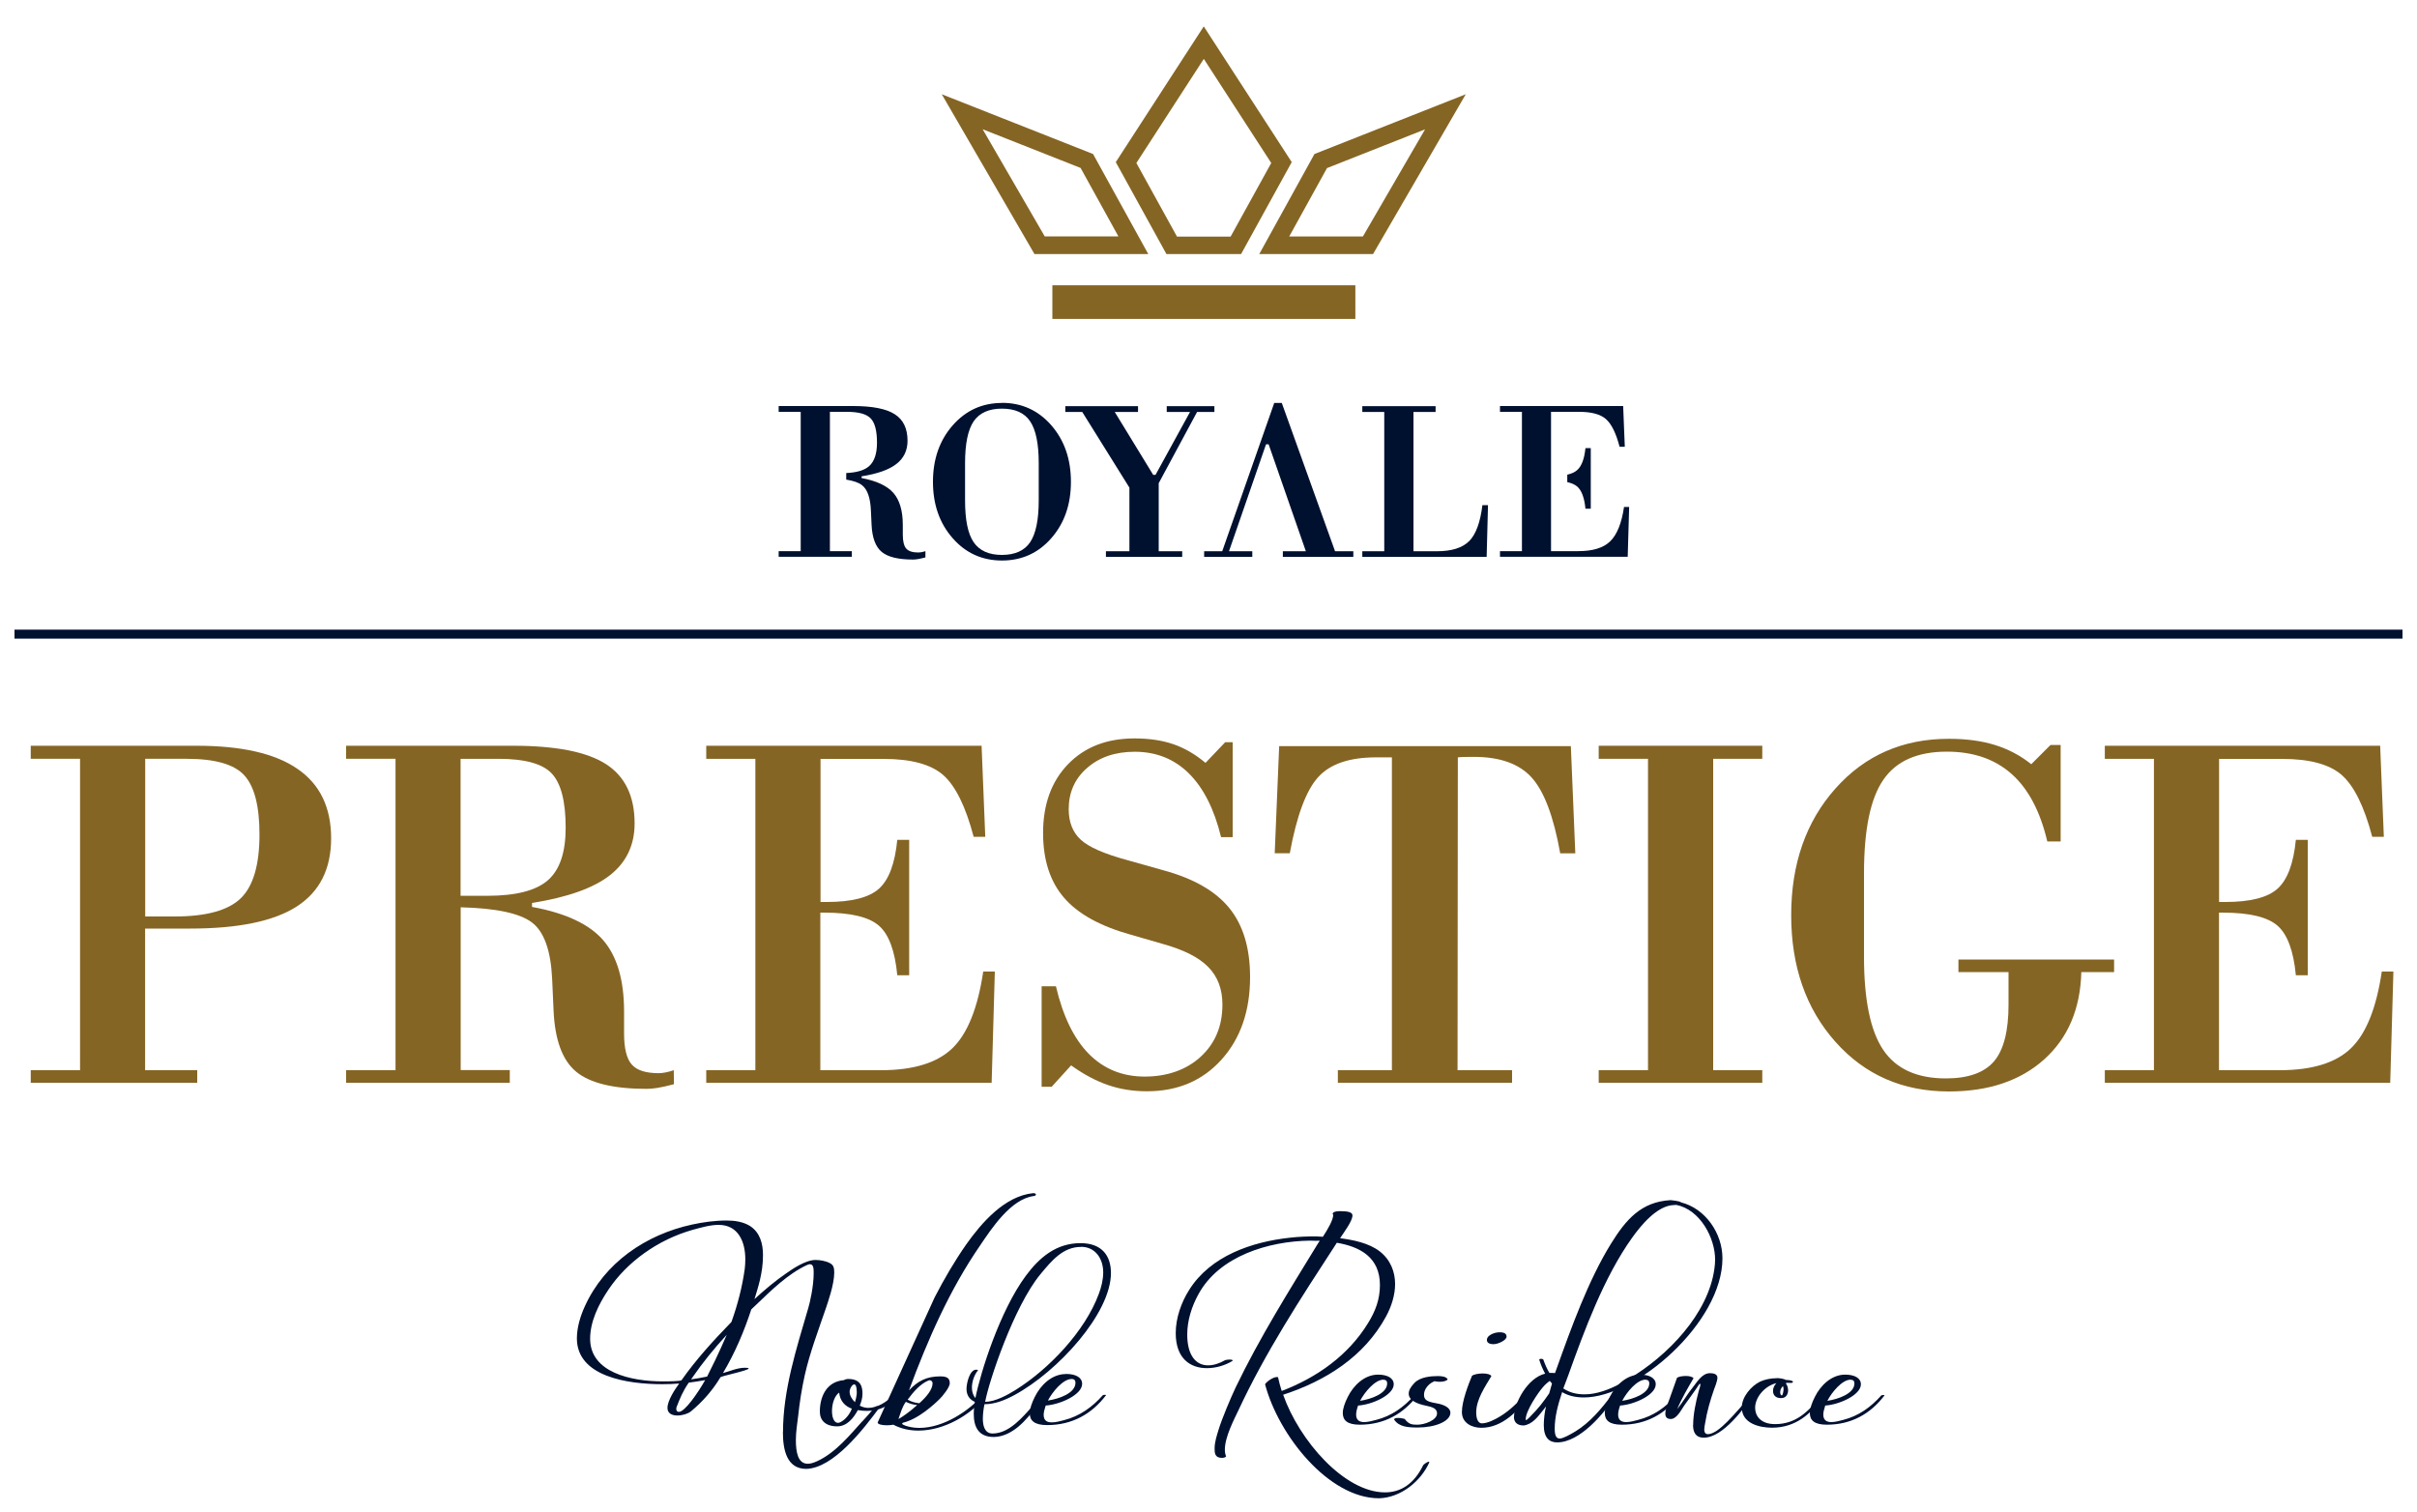
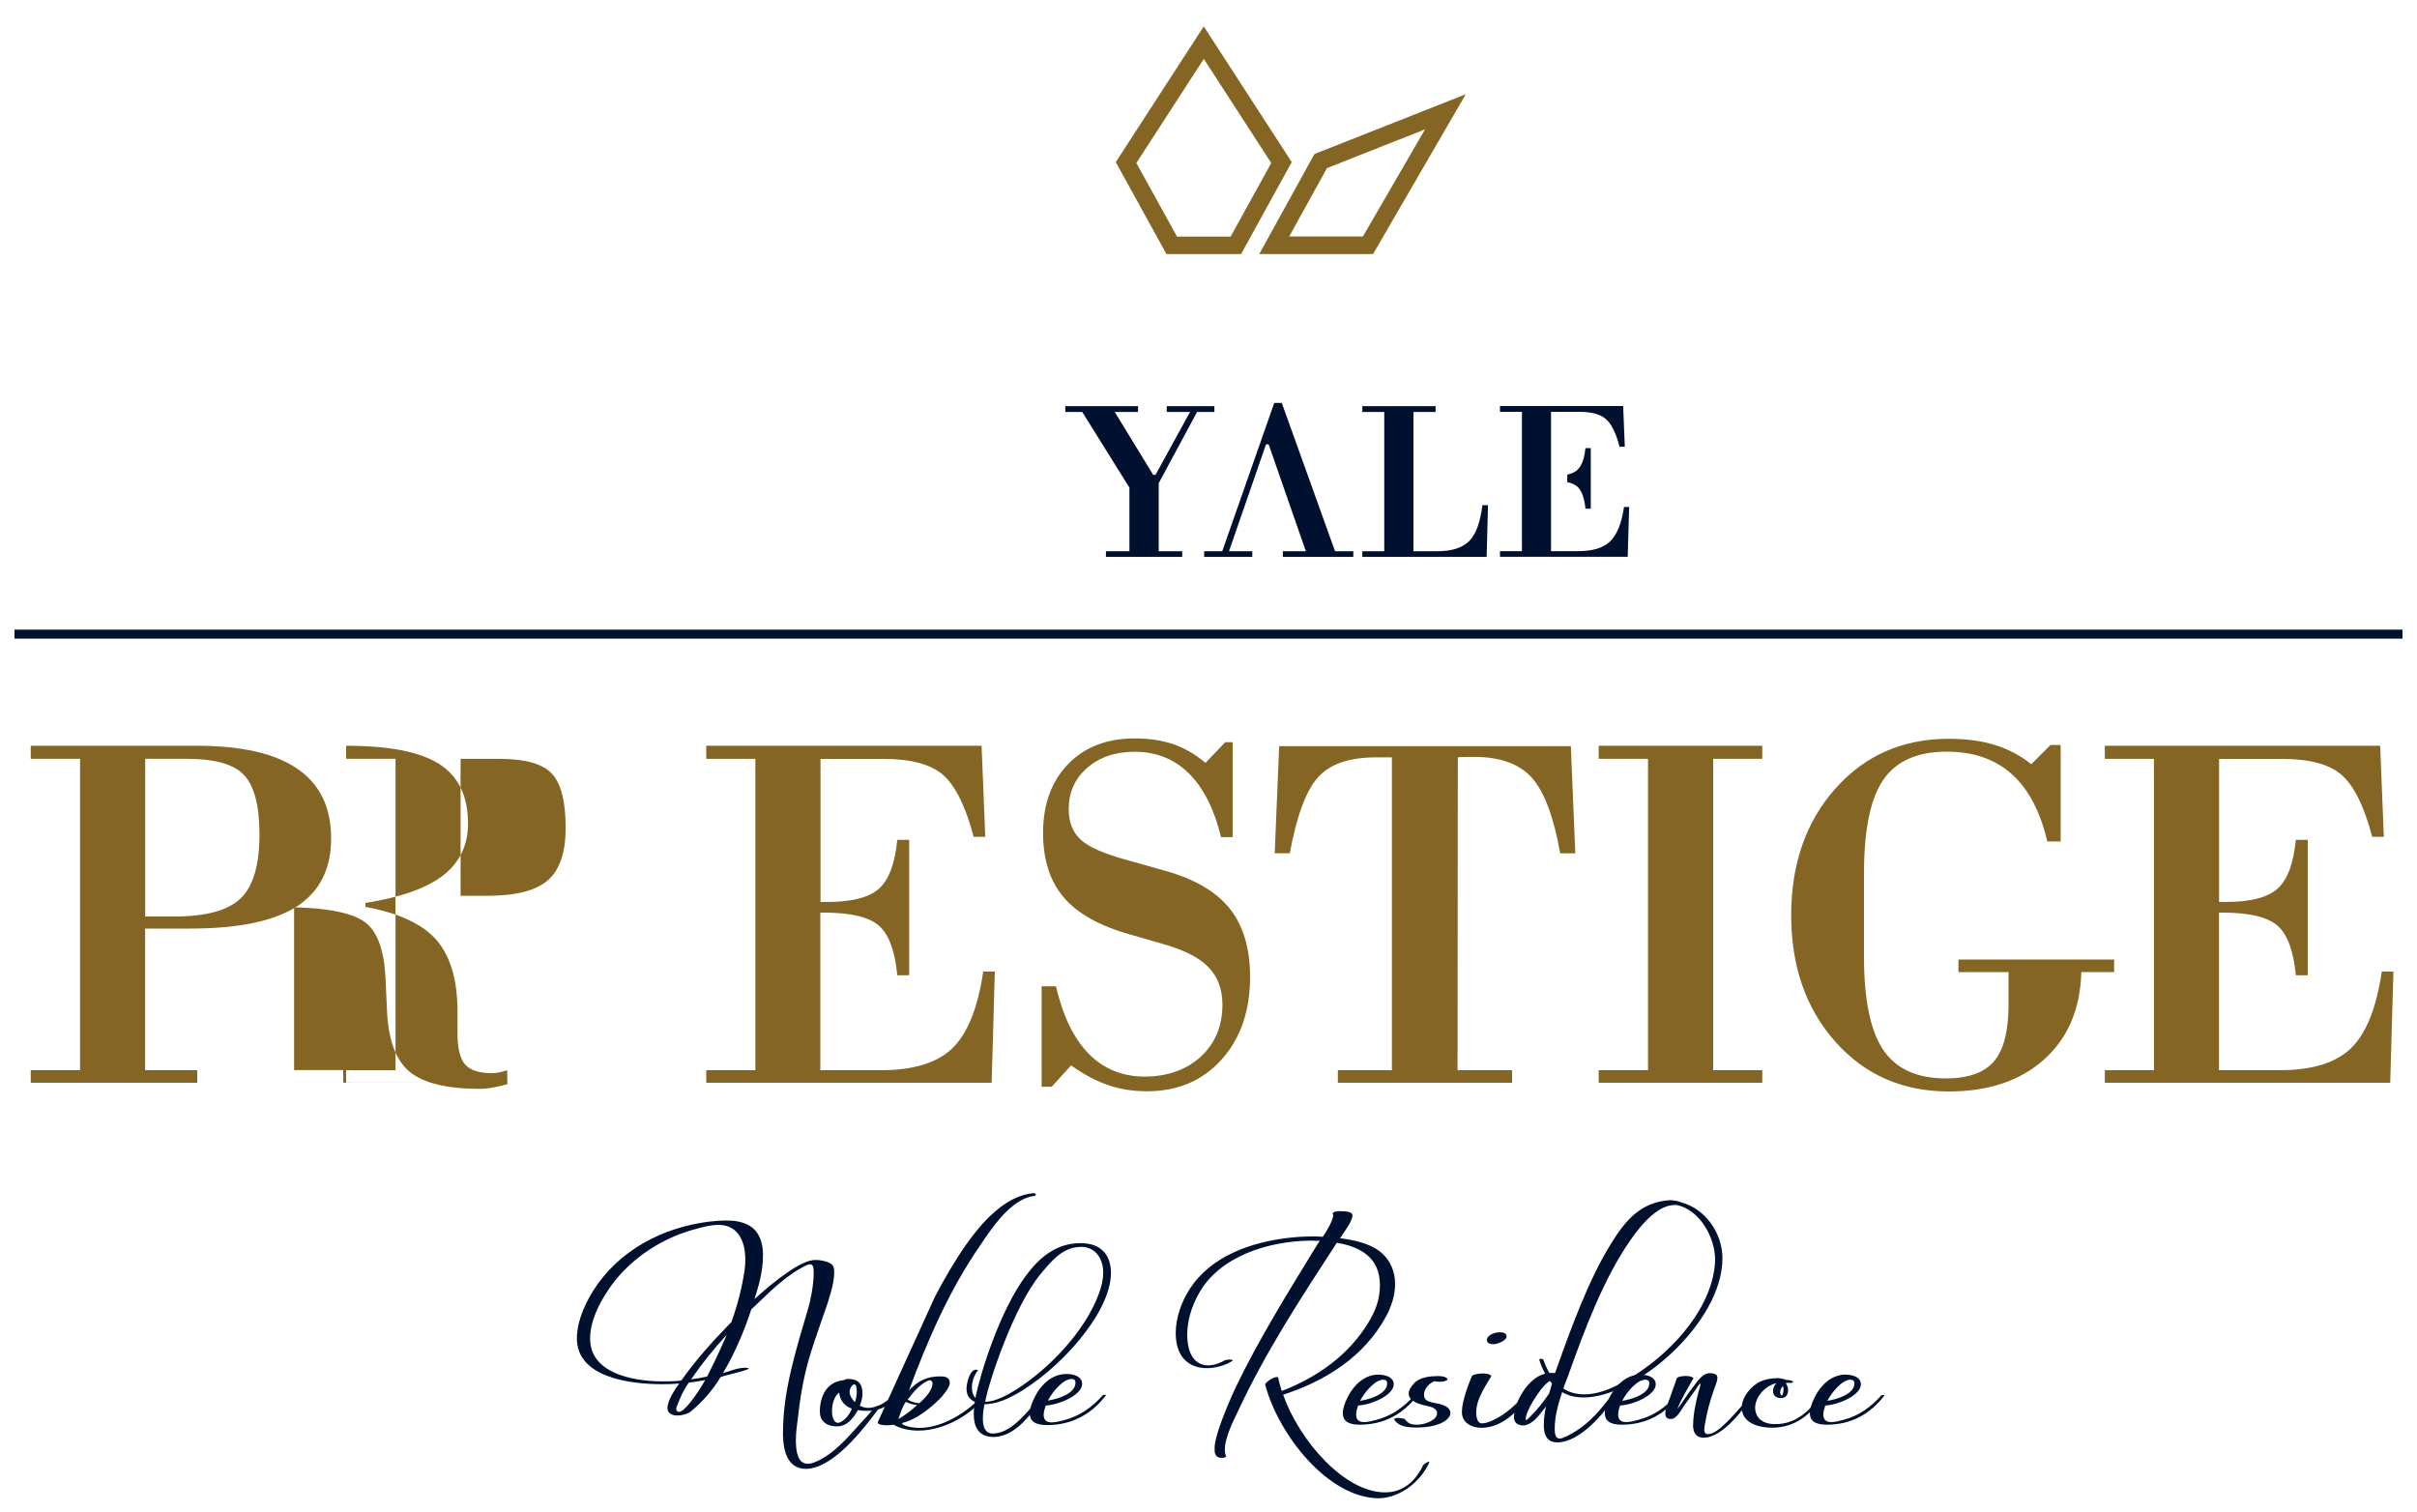
<svg xmlns="http://www.w3.org/2000/svg" id="Layer_1" data-name="Layer 1" viewBox="0 0 250 156.41">
  <defs>
    <style>
      .cls-1 {
        fill: #856524;
      }

      .cls-1, .cls-2 {
        stroke-width: 0px;
      }

      .cls-2 {
        fill: #00102f;
      }
    </style>
  </defs>
  <g>
-     <path class="cls-1" d="M118.77,26.28l-5.71-10.35-15.65-6.18,9.59,16.53h11.77ZM111.78,17.39l3.9,7.06h-7.62l-6.42-11.08,10.15,4.01Z" />
    <path class="cls-1" d="M128.37,26.28l5.24-9.51-9.1-14.04-9.1,14.04,5.24,9.51h7.71ZM124.52,6.1l6.97,10.76-4.2,7.61h-5.55l-4.2-7.61,6.97-10.76Z" />
    <path class="cls-1" d="M142.02,26.28l9.59-16.53-15.65,6.18-5.71,10.35h11.77ZM137.25,17.39l10.15-4.01-6.43,11.08h-7.62l3.9-7.06Z" />
-     <rect class="cls-1" x="108.85" y="29.51" width="31.34" height="3.48" />
  </g>
  <g>
-     <path class="cls-2" d="M103.65,41.68c-2.05,0-3.75.77-5.11,2.32-1.36,1.55-2.04,3.5-2.04,5.84s.68,4.28,2.03,5.82c1.35,1.55,3.06,2.32,5.11,2.32s3.75-.77,5.1-2.31c1.35-1.54,2.03-3.48,2.03-5.83s-.68-4.3-2.03-5.85c-1.35-1.54-3.05-2.32-5.1-2.32ZM107.44,51.76c0,2.01-.3,3.45-.89,4.33-.59.87-1.57,1.31-2.92,1.31s-2.32-.44-2.92-1.31c-.6-.88-.89-2.32-.89-4.33v-3.86c0-2.01.3-3.45.89-4.32.6-.87,1.57-1.31,2.92-1.31s2.33.43,2.92,1.31c.59.87.89,2.31.89,4.32v3.86Z" />
    <polygon class="cls-2" points="123.82 42.61 125.61 42.61 125.61 42.01 120.68 42.01 120.68 42.61 123.09 42.61 119.52 49.12 119.28 49.12 115.3 42.61 117.71 42.61 117.71 42.01 110.19 42.01 110.19 42.61 111.94 42.61 116.82 50.44 116.82 57.02 114.39 57.02 114.39 57.6 122.28 57.6 122.28 57.02 119.85 57.02 119.85 49.98 123.82 42.61" />
    <path class="cls-2" d="M151.97,55.96c-.7.71-1.81,1.06-3.34,1.06h-2.43v-14.41h2.29v-.6h-7.58v.6h2.27v14.41h-2.27v.58h12.86l.14-5.35h-.58c-.21,1.77-.67,3.01-1.36,3.72Z" />
-     <path class="cls-2" d="M95.31,57.12c-.12.02-.23.03-.32.03-.59,0-1.01-.13-1.25-.4-.24-.27-.36-.75-.36-1.45v-1.01c0-1.46-.33-2.56-.97-3.3-.65-.74-1.74-1.25-3.29-1.54v-.18c1.64-.26,2.84-.68,3.6-1.28.76-.59,1.15-1.39,1.15-2.4,0-1.26-.44-2.18-1.32-2.74-.88-.57-2.32-.85-4.31-.85h-7.7v.6h2.28v14.41h-2.28v.58h7.57v-.58h-2.27v-14.41h1.76c1.22,0,2.04.23,2.47.69.43.46.64,1.29.64,2.5,0,1.14-.27,1.95-.82,2.43-.48.43-1.27.66-2.36.71v.68c.73.12,1.27.3,1.61.56.57.43.88,1.29.94,2.6l.07,1.5c.06,1.35.41,2.29,1.05,2.82.64.53,1.72.79,3.25.79.15,0,.32-.02.51-.05.19-.03.44-.09.76-.17v-.65c-.14.05-.27.08-.39.1Z" />
    <path class="cls-2" d="M166.54,56c-.7.68-1.8,1.01-3.3,1.01h-2.81v-14.41h2.92c1.27,0,2.19.25,2.76.75.57.5,1.04,1.45,1.41,2.86h.54l-.17-4.21h-12.74v.6h2.27v14.41h-2.27v.58h13.21l.15-5.15h-.53c-.25,1.69-.73,2.87-1.43,3.55Z" />
    <path class="cls-2" d="M163.14,48.62c-.24.22-.59.38-1.03.48v.77c.45.1.79.25,1.03.46.46.4.74,1.17.85,2.29h.55v-6.27h-.55c-.11,1.1-.39,1.85-.84,2.26Z" />
    <polygon class="cls-2" points="132.58 41.68 131.8 41.68 126.42 57.02 124.55 57.02 124.55 57.6 129.53 57.6 129.53 57.02 127.12 57.02 130.95 45.96 131.22 45.96 135.07 57.02 132.69 57.02 132.69 57.6 139.98 57.6 139.98 57.02 138.09 57.02 132.58 41.68" />
  </g>
  <g>
    <path class="cls-1" d="M20.41,112H3.18v-1.3h5.1v-32.21H3.18v-1.35h17.17c4.63,0,8.1.79,10.42,2.39,2.32,1.59,3.48,3.99,3.48,7.18s-1.19,5.53-3.56,7.06c-2.37,1.52-6.04,2.28-11.01,2.28h-4.67v14.65h5.39v1.3ZM15.02,94.8h3.04c3.27,0,5.55-.63,6.84-1.88,1.29-1.25,1.94-3.45,1.94-6.6,0-2.93-.52-4.96-1.56-6.11-1.04-1.15-3.03-1.72-5.97-1.72h-4.29v16.31Z" />
-     <path class="cls-1" d="M52.72,112h-16.92v-1.3h5.11v-32.21h-5.11v-1.35h17.23c4.46,0,7.67.63,9.65,1.9,1.97,1.27,2.96,3.31,2.96,6.14,0,2.24-.86,4.03-2.56,5.36-1.71,1.33-4.39,2.28-8.05,2.86v.41c3.45.63,5.9,1.77,7.35,3.43,1.44,1.66,2.17,4.12,2.17,7.39v2.25c0,1.57.27,2.65.8,3.24.53.6,1.47.89,2.79.89.2,0,.44-.03.71-.08.27-.05.55-.13.84-.23l.02,1.45c-.71.19-1.28.31-1.7.38-.42.07-.79.1-1.13.1-3.42,0-5.84-.59-7.27-1.76-1.43-1.17-2.21-3.28-2.35-6.3l-.15-3.34c-.14-2.93-.84-4.87-2.1-5.82-1.27-.95-3.72-1.47-7.36-1.56v16.84h5.08v1.3ZM47.64,92.66h2.78c2.94,0,5.03-.54,6.25-1.61,1.23-1.07,1.84-2.88,1.84-5.44,0-2.7-.48-4.57-1.43-5.59-.95-1.02-2.79-1.53-5.51-1.53h-3.93v14.16Z" />
+     <path class="cls-1" d="M52.72,112h-16.92v-1.3h5.11v-32.21h-5.11v-1.35c4.46,0,7.67.63,9.65,1.9,1.97,1.27,2.96,3.31,2.96,6.14,0,2.24-.86,4.03-2.56,5.36-1.71,1.33-4.39,2.28-8.05,2.86v.41c3.45.63,5.9,1.77,7.35,3.43,1.44,1.66,2.17,4.12,2.17,7.39v2.25c0,1.57.27,2.65.8,3.24.53.6,1.47.89,2.79.89.2,0,.44-.03.71-.08.27-.05.55-.13.84-.23l.02,1.45c-.71.19-1.28.31-1.7.38-.42.07-.79.1-1.13.1-3.42,0-5.84-.59-7.27-1.76-1.43-1.17-2.21-3.28-2.35-6.3l-.15-3.34c-.14-2.93-.84-4.87-2.1-5.82-1.27-.95-3.72-1.47-7.36-1.56v16.84h5.08v1.3ZM47.64,92.66h2.78c2.94,0,5.03-.54,6.25-1.61,1.23-1.07,1.84-2.88,1.84-5.44,0-2.7-.48-4.57-1.43-5.59-.95-1.02-2.79-1.53-5.51-1.53h-3.93v14.16Z" />
    <path class="cls-1" d="M84.85,94.39v16.31h6.28c3.35,0,5.81-.76,7.38-2.27,1.56-1.51,2.63-4.16,3.19-7.94h1.2l-.33,11.51h-29.52v-1.3h5.08v-32.21h-5.08v-1.35h28.48l.38,9.42h-1.2c-.83-3.15-1.89-5.28-3.15-6.39-1.27-1.11-3.32-1.67-6.16-1.67h-6.53v14.8h.64c2.59,0,4.39-.46,5.41-1.38,1.02-.92,1.65-2.6,1.89-5.05h1.23v14.01h-1.23c-.24-2.52-.87-4.23-1.9-5.13-1.03-.9-2.92-1.35-5.68-1.35h-.36Z" />
    <path class="cls-1" d="M108.79,112.41h-1.05v-10.39h1.48c.72,3.08,1.85,5.41,3.39,6.98,1.55,1.57,3.48,2.36,5.79,2.36s4.32-.69,5.81-2.07c1.49-1.38,2.23-3.17,2.23-5.38,0-1.6-.49-2.9-1.47-3.89-.98-1-2.56-1.79-4.73-2.39l-3.29-.95c-3.16-.88-5.47-2.16-6.9-3.83-1.44-1.67-2.16-3.9-2.16-6.69,0-2.96.86-5.33,2.58-7.11,1.72-1.78,4.01-2.67,6.89-2.67,1.51,0,2.85.2,4.01.6,1.16.4,2.26,1.04,3.32,1.93l2.04-2.14h.77v9.82h-1.2c-.71-2.91-1.83-5.11-3.34-6.6-1.51-1.49-3.38-2.23-5.59-2.23-2.01,0-3.65.56-4.92,1.67-1.28,1.11-1.91,2.54-1.91,4.27,0,1.34.42,2.4,1.25,3.16.83.77,2.45,1.47,4.85,2.12l3.73,1.05c3.11.85,5.38,2.16,6.8,3.92,1.42,1.76,2.13,4.13,2.13,7.11,0,3.5-.98,6.35-2.95,8.54-1.97,2.19-4.54,3.28-7.72,3.28-1.43,0-2.76-.21-4.01-.64-1.24-.42-2.52-1.1-3.83-2.04l-1.99,2.19Z" />
    <path class="cls-1" d="M162.48,77.19l.46,11.08h-1.56c-.68-3.81-1.67-6.43-2.96-7.85-1.29-1.42-3.28-2.13-5.97-2.13-.46,0-.8,0-1.03.01-.23,0-.44.02-.63.04l-.03,32.36h5.64v1.3h-18.02v-1.3h5.59v-32.36h-1.63c-2.76,0-4.76.68-6,2.05-1.24,1.37-2.22,3.99-2.93,7.87h-1.56l.46-11.08h30.16Z" />
    <path class="cls-1" d="M182.28,112h-16.92v-1.3h5.1v-32.21h-5.1v-1.35h16.92v1.35h-5.08v32.21h5.08v1.3Z" />
    <path class="cls-1" d="M192.8,98.94c0,4.47.66,7.69,1.99,9.66,1.33,1.97,3.49,2.95,6.48,2.95,2.31,0,3.97-.59,4.98-1.77,1-1.18,1.5-3.13,1.5-5.86v-3.37h-5.18v-1.3h16.1v1.3h-3.39c-.1,3.81-1.38,6.82-3.84,9.03-2.46,2.21-5.75,3.32-9.86,3.32-4.78,0-8.69-1.71-11.74-5.14-3.05-3.43-4.57-7.8-4.57-13.1s1.53-9.68,4.58-13.1c3.05-3.43,6.96-5.14,11.73-5.14,1.79,0,3.37.21,4.76.64,1.39.43,2.64,1.09,3.76,1.99l1.99-1.99h1.05v9.98h-1.38c-.73-3.11-1.96-5.44-3.69-6.98-1.73-1.54-3.96-2.31-6.7-2.31-3.05,0-5.24.97-6.57,2.91-1.34,1.94-2,5.16-2,9.67v8.62Z" />
    <path class="cls-1" d="M229.52,94.39v16.31h6.28c3.35,0,5.81-.76,7.37-2.27,1.57-1.51,2.63-4.16,3.19-7.94h1.2l-.33,11.51h-29.52v-1.3h5.08v-32.21h-5.08v-1.35h28.48l.38,9.42h-1.2c-.83-3.15-1.89-5.28-3.15-6.39-1.27-1.11-3.32-1.67-6.16-1.67h-6.53v14.8h.64c2.59,0,4.39-.46,5.41-1.38,1.02-.92,1.65-2.6,1.89-5.05h1.23v14.01h-1.23c-.24-2.52-.87-4.23-1.9-5.13-1.03-.9-2.92-1.35-5.68-1.35h-.36Z" />
  </g>
  <rect class="cls-2" x="1.5" y="65.13" width="247" height=".93" />
  <g>
    <path class="cls-2" d="M80.99,148.14c0-4.37,1.39-8.64,2.62-12.86.16-.52.55-2.24.55-3.53,0-.45.02-.98-.39-.98-.1,0-.19.04-.31.09-2,.93-3.72,2.65-5.22,4.08l-.53.5c-.74,2.27-1.7,4.53-2.93,6.59.72-.19,1.48-.55,2.27-.55.2,0,.39.02.39.07,0,.23-2.93.79-2.93.93-.8,1.32-1.78,2.46-3.04,3.51-.29.24-.88.43-1.41.43s-1.02-.21-1.02-.78c0-.77.76-1.91,1.21-2.53-.59.05-1.12.07-1.76.07-3.58,0-8.82-.78-8.82-4.74,0-1.1.35-2.29.82-3.31,2.03-4.48,6.26-7.42,11.13-8.47,1.12-.24,2.29-.41,3.56-.41.78,0,1.66.12,2.37.55,1.06.67,1.37,1.84,1.37,3.03,0,1.88-.53,3.38-.88,4.55,1.05-.96,2.17-1.91,3.36-2.72.45-.31,1.88-1.33,2.95-1.33.47,0,1.06.1,1.49.33.37.19.45.47.45.97,0,1.24-.67,3.1-.86,3.68-.78,2.29-1.66,4.58-2.19,6.94-.31,1.4-.53,2.79-.68,4.2-.08.71-.24,1.62-.24,2.51,0,1.22.2,2.45,1.23,2.45.27,0,.59-.09.96-.26,1.94-.88,3.46-2.79,4.73-4.19,0,.02-.31.36-.31.36,1.06-1.17.66-.72,1.58-1.79.04-.04.18-.07.27-.07.16,0,.2.05.2.12-1.72,2.33-4.79,6.29-7.59,6.36-2.04,0-2.41-2.03-2.41-3.81ZM77.09,130.25c0-1.76-.7-3.55-2.76-3.55-.88,0-1.82.28-2.64.5-3.64,1.02-6.85,3.34-8.77,6.22-1.02,1.52-1.88,3.29-1.88,5.06,0,3.46,4.16,4.41,7.55,4.41.65,0,1.78-.02,1.9-.12,1.49-2.12,3.27-4.08,5.11-5.97l.06-.07c.64-1.79,1.11-3.6,1.37-5.46.04-.31.06-.67.06-1.01ZM72.92,142.76c-.55.1-1.11.19-1.68.26-.64.93-.9,1.62-1.25,2.5-.02.05-.04.12-.04.21,0,.16.06.31.28.31.6,0,1.94-1.93,2.7-3.27ZM75.16,138.08c-1.35,1.48-2.37,2.71-3.68,4.6.55-.08,1.11-.17,1.66-.29l.84-1.7c.41-.86.8-1.72,1.18-2.6Z" />
    <path class="cls-2" d="M84.8,146.01c0-1.43.61-3.09,2.49-3.25.12-.08.29-.12.45-.12,1.27,0,1.47.78,1.47,1.51,0,.47-.12.84-.28,1.25.28.15.59.23.88.23.94,0,1.94-.62,2.56-1.31.02-.02.14-.04.24-.04s.19.02.19.06c-.67,1.07-1.82,1.6-3.11,1.6-.29,0-.63-.02-.96-.08-.45.84-1.13,1.68-2.13,1.68-1.21,0-1.8-.61-1.8-1.54ZM86.68,147.18c.32,0,1.1-.57,1.43-1.47-.66-.23-1.23-.76-1.31-1.66-.94.63-1,3.13-.12,3.13ZM88.62,143.98c0-.57-.12-.78-.27-.78-.21,0-.47.45-.47.76,0,.37.22.76.55,1.08.08-.25.14-.49.17-.72.02-.1.02-.22.02-.33Z" />
    <path class="cls-2" d="M100.72,146.27c0-.42.05-.85.11-1.26-.55-.25-.86-.69-.86-1.35,0-.56.32-1.98.99-1.98.11,0,.2.02.2.06-.38.47-.63,1.16-.63,1.79,0,.41.11.8.36,1.08.53-2.66,2.54-9.04,5.22-12.65,1.41-1.9,3.15-3.37,5.65-3.37,2.27,0,3.15,1.36,3.15,3.09,0,4.17-5.47,10.17-9.96,12.61-.96.52-2.01.96-3.12.96-.09.42-.17.99-.17,1.52,0,.72.2,1.51,1,1.51,1.74,0,3.1-1.69,4.2-2.89.03-.01.12-.05.21-.05.09,0,.16.03.16.09-1.05,1.47-2.54,3.18-4.44,3.21-1.57,0-2.07-1.03-2.07-2.38ZM111.8,128.98c-1.85,0-3.03,1.43-4.18,2.82-2.75,3.32-5.35,11.13-5.72,13.2h.02c1.02,0,2.32-.72,3.15-1.24,3.45-2.17,7.15-6.05,8.58-9.91.25-.66.46-1.46.46-2.23,0-1.43-.82-2.65-2.29-2.65Z" />
    <path class="cls-2" d="M110.27,142.12c1,0,1.66.37,1.66,1.02,0,1.14-2.29,2.15-3.78,2.25v.04c-.12.35-.2.67-.2.92,0,.61.37.78.84.78.41,0,.9-.13,1.27-.23,1.6-.41,2.9-1.33,4.01-2.58.02-.02.12-.04.21-.04.06,0,.12,0,.12.04-1.47,1.94-3.5,3.09-6.09,3.09-1.33,0-1.8-.47-1.8-1.23,0-.45.2-1.04.53-1.7.59-1.19,1.74-2.35,3.21-2.35ZM110.85,142.64c-.9,0-1.99,1.33-2.46,2.23,1.15-.17,2.85-.76,2.85-1.84,0-.3-.18-.39-.39-.39Z" />
    <path class="cls-2" d="M101.59,144.37c-1.45,1.64-4.05,3.33-6.48,3.33-.39,0-.78-.04-1.16-.14-.18-.04-.35-.1-.51-.18-.12-.05-.21-.18.02-.23.18-.04.33-.1.49-.16,1.61-.6,3.25-2.29,3.25-2.29.27-.26,1.05-1.19,1.04-1.63-.01-.45-.2-.7-.98-.7-1.43,0-2.34.49-3.24,1.45,1.94-5.24,4.2-10.41,7.37-15.01,1.18-1.74,3.15-4.76,5.51-5.09.3-.01.38-.3-.03-.3-2.96.29-5.36,3.09-6.92,5.29-1.23,1.76-2.31,3.62-3.28,5.5l-5.89,12.93c0,.2.47.29.96.29.23,0,.47-.02.66-.06.82.43,1.7.61,2.59.61,2.66,0,5.44-1.62,6.98-3.58v-.02s-.08-.06-.16-.06c-.1,0-.19.02-.21.04ZM96.03,142.8c.22-.1.43.08.43.28,0,.66-.65,1.43-1.37,2.07-.43-.04-.84-.16-1.21-.37.63-.86,1.35-1.65,2.15-1.98ZM93.7,145.01c.37.17.76.29,1.17.33-.84.74-1.43,1.15-1.94,1.45.22-.63.37-1.23.76-1.78Z" />
  </g>
  <g>
    <path class="cls-2" d="M136.28,128.35c-.08,0-.44-.02-.79-.02-4.27.06-9.39,1.59-11.54,5.56-.69,1.26-1.15,2.7-1.15,4.16,0,2.15.9,3.18,2.15,3.18.54,0,1.13-.17,1.78-.54.06-.02.27-.06.44-.06s.33.02.33.1c0,.02-.02.02-.02.04-.78.48-1.74.75-2.65.75-1.73,0-3.22-1.01-3.22-3.62,0-1.59.59-3.22,1.4-4.49,2.2-3.49,6.44-4.96,10.46-5.39.9-.1,1.78-.13,2.63-.13l.73.04c.48-.73,1.07-1.74,1.07-2.26,0-.02-.02-.04-.04-.08l-.02-.02c0-.21.35-.29.75-.29.81,0,1.3.1,1.3.44,0,.58-.84,1.69-1.28,2.36,1.32.17,2.95.48,4.1,1.36,1.13.88,1.59,2.13,1.59,3.39,0,1.13-.38,2.32-.94,3.35-2.26,4.16-6.27,6.67-10.64,8.09,1.67,4.74,6.33,10.1,10.54,10.1,1.59,0,2.99-.84,3.95-2.82.06-.08.42-.35.57-.35.04,0,.06.02.06.06-.88,1.98-2.97,3.66-5.2,3.72-5.21,0-10.39-6.5-11.79-11.79.12-.25.82-.75,1.21-.75.06,0,.1,0,.13.02.1.48.23.94.38,1.42,3.62-1.38,6.9-3.68,8.95-7.05.73-1.19,1.21-2.4,1.21-3.91,0-2.88-2.09-3.97-4.46-4.37l-.12.19c-3.62,5.56-7.28,11.16-10.08,17.19-.36.77-1.38,2.68-1.38,4.01,0,.27.04.5.13.71-.08.11-.25.15-.44.15-.75,0-.75-.54-.75-1,0-.65.25-1.38.4-1.88.37-1.21,1.27-3.33,1.78-4.41,2.45-5.1,5.54-10.03,8.47-14.82.04-.06.11-.19.23-.34l-.27-.02Z" />
    <path class="cls-2" d="M142.53,142.19c.98,0,1.63.36,1.63,1,0,1.11-2.24,2.11-3.7,2.2v.04c-.12.34-.19.65-.19.9,0,.59.37.77.83.77.4,0,.88-.13,1.25-.23,1.57-.4,2.84-1.3,3.93-2.53.02-.02.12-.04.21-.04.06,0,.12,0,.12.04-1.44,1.9-3.43,3.03-5.96,3.03-1.3,0-1.76-.46-1.76-1.21,0-.44.19-1.02.52-1.67.58-1.17,1.71-2.3,3.14-2.3ZM143.1,142.71c-.88,0-1.96,1.3-2.42,2.19,1.13-.17,2.8-.75,2.8-1.8,0-.29-.17-.38-.38-.38Z" />
    <path class="cls-2" d="M148.93,142.93c-.19,0-.38-.02-.56-.06l-.12.06c-.5.23-.96.77-.96,1.34,0,.48.27.67.9.81l.56.11c.56.11,1.27.4,1.27.94,0,.9-1.59,1.53-3.37,1.53-1.02,0-1.95-.06-2.45-.82,0-.14.19-.17.44-.17.27,0,.56.08.65.1.42.56.75.6,1.32.6.73,0,2.03-.46,2.03-1.17,0-.54-.56-.67-1.11-.79-1.05-.21-1.82-.6-1.82-1.25,0-.34.19-.69.59-1.11.59-.61,1.67-.71,2.41-.71.38,0,.88.04,1.03.34-.12.17-.46.25-.82.25Z" />
    <path class="cls-2" d="M153.36,142.07c.4,0,.79.08.9.27-.65,1.09-1.57,2.42-1.57,3.76,0,.52.13,1.13.59,1.13.59,0,1.36-.4,1.9-.73.96-.58,1.82-1.44,2.53-2.2.04-.02.15-.06.25-.06.11,0,.19.04.19.11v.04c-1.13,1.57-2.78,3.3-4.93,3.3-.96,0-2.01-.48-2.01-1.63s.71-2.95,1.05-3.76c.19-.13.65-.23,1.09-.23ZM154.49,139.04c-.48,0-.73-.17-.69-.5.02-.38.71-.73,1.3-.73.54,0,.73.17.73.46,0,.35-.86.77-1.34.77Z" />
    <path class="cls-2" d="M156.6,146.56c0-1.4,1.38-4.03,3.22-4.47-.23-.42-.44-.9-.61-1.44,0-.06.1-.1.19-.1s.21.04.23.08c.19.54.4,1,.63,1.38.17,0,.44,0,.58.02.06-.19.13-.38.21-.58,1.48-4.14,3.24-9.01,5.56-12.77,1.55-2.51,3.13-4.37,6.19-4.54.06,0,1,.1,1.07.23,2.51.63,4.29,3.18,4.29,5.79,0,6.67-8.95,14.39-14.32,14.39-.82,0-1.59-.15-2.26-.55-.42,1.25-.77,2.53-.77,3.78,0,.77.19,1.02.52,1.02.36,0,1.09-.42,1.61-.73,1.51-.92,2.7-2.34,3.76-3.76.02-.02.13-.04.23-.04s.19.02.19.06v.02c-1.15,1.8-3.68,4.85-6.06,4.85-.81,0-1.38-.48-1.38-1.78,0-.63.09-1.34.23-1.94l-.34.44c-.52.65-1.07,1.4-1.96,1.53-.58,0-1.02-.25-1.02-.9ZM160.3,142.84c-.27.19-.5.4-.71.65-.48.54-1.78,2.44-1.78,3.32,0,.06,0,.08.04.08.06,0,.17-.1.38-.31.88-.88,1.38-1.53,2.01-2.45l.29-1.02-.23-.27ZM173.37,124.63c-.08.02-.17.02-.25.02-1.74.06-3.41,2.13-4.31,3.39-2.89,4.04-4.93,9.56-6.59,14.2l-.52,1.38c.65.44,1.4.61,2.2.61,1.23,0,2.53-.48,3.74-1.13,4.08-2.17,8.45-6.36,9.53-11,.13-.59.23-1.21.23-1.82,0-2.2-1.53-5.16-4.03-5.65Z" />
    <path class="cls-2" d="M169.63,142.19c.98,0,1.63.36,1.63,1,0,1.11-2.24,2.11-3.7,2.2v.04c-.12.34-.19.65-.19.9,0,.59.37.77.83.77.4,0,.88-.13,1.25-.23,1.57-.4,2.84-1.3,3.93-2.53.02-.02.12-.04.21-.04.06,0,.12,0,.12.04-1.44,1.9-3.43,3.03-5.96,3.03-1.3,0-1.76-.46-1.76-1.21,0-.44.19-1.02.52-1.67.58-1.17,1.71-2.3,3.14-2.3ZM170.2,142.71c-.88,0-1.95,1.3-2.41,2.19,1.13-.17,2.8-.75,2.8-1.8,0-.29-.17-.38-.38-.38Z" />
    <path class="cls-2" d="M175.13,147.4c0-1.09.27-2.36.58-3.53.06-.19.17-.5.17-.67,0-.04-.02-.06-.04-.06-.04,0-.06.02-.08.04-.5.77-1.19,1.69-1.55,2.2-.33.48-.77,1.4-1.4,1.4-.42,0-.56-.23-.56-.56,0-.48.29-1.11.4-1.42l.81-2.28c.15-.12.56-.19.92-.19s.67.08.79.23c-.56.96-1.23,2.09-1.69,3.2.58-.73,1.13-1.67,1.59-2.22.44-.54.96-1.5,1.8-1.5.33,0,.77.08.77.46s-.29,1.04-.36,1.25c-.4,1.15-.73,2.3-.92,3.51-.04.21-.08.42-.08.61,0,.36.17.48.38.48,1.13-.04,2.74-2.09,4.47-4.03.02-.02.1-.04.15-.04.08,0,.11.04.11.06-.94,1.19-3.12,4.37-5.16,4.37-.88,0-1.11-.61-1.11-1.32Z" />
    <path class="cls-2" d="M183.78,142.55c.31,0,.77.08.94.19.17,0,.73.04.73.19,0,.25-.67,0-.73.17.15.19.23.46.23.71,0,.36-.17.81-.73.81s-.83-.31-.83-.75c0-.27.12-.57.35-.8-1.17.27-2.2,1.44-2.2,2.55,0,.79.52,1.69,2.07,1.69,2.17,0,3.47-1.32,4.77-2.97.02-.02.09-.04.15-.04.08,0,.12.04.12.06-1.28,1.88-2.91,3.32-5.37,3.32-1.3,0-3.12-.44-3.12-2.09,0-1.09.96-2.22,1.9-2.68.5-.23,1.13-.35,1.73-.35ZM184.14,144.07c0,.12.06.27.15.27.13,0,.19-.52.19-.63s-.02-.23-.06-.34c-.21.23-.29.4-.29.71Z" />
    <path class="cls-2" d="M190.85,142.19c.98,0,1.63.36,1.63,1,0,1.11-2.24,2.11-3.7,2.2v.04c-.11.34-.19.65-.19.9,0,.59.37.77.83.77.4,0,.88-.13,1.24-.23,1.57-.4,2.84-1.3,3.93-2.53.02-.02.12-.04.21-.04.06,0,.12,0,.12.04-1.44,1.9-3.43,3.03-5.96,3.03-1.3,0-1.76-.46-1.76-1.21,0-.44.19-1.02.52-1.67.58-1.17,1.71-2.3,3.14-2.3ZM191.42,142.71c-.88,0-1.95,1.3-2.41,2.19,1.13-.17,2.8-.75,2.8-1.8,0-.29-.17-.38-.38-.38Z" />
  </g>
</svg>